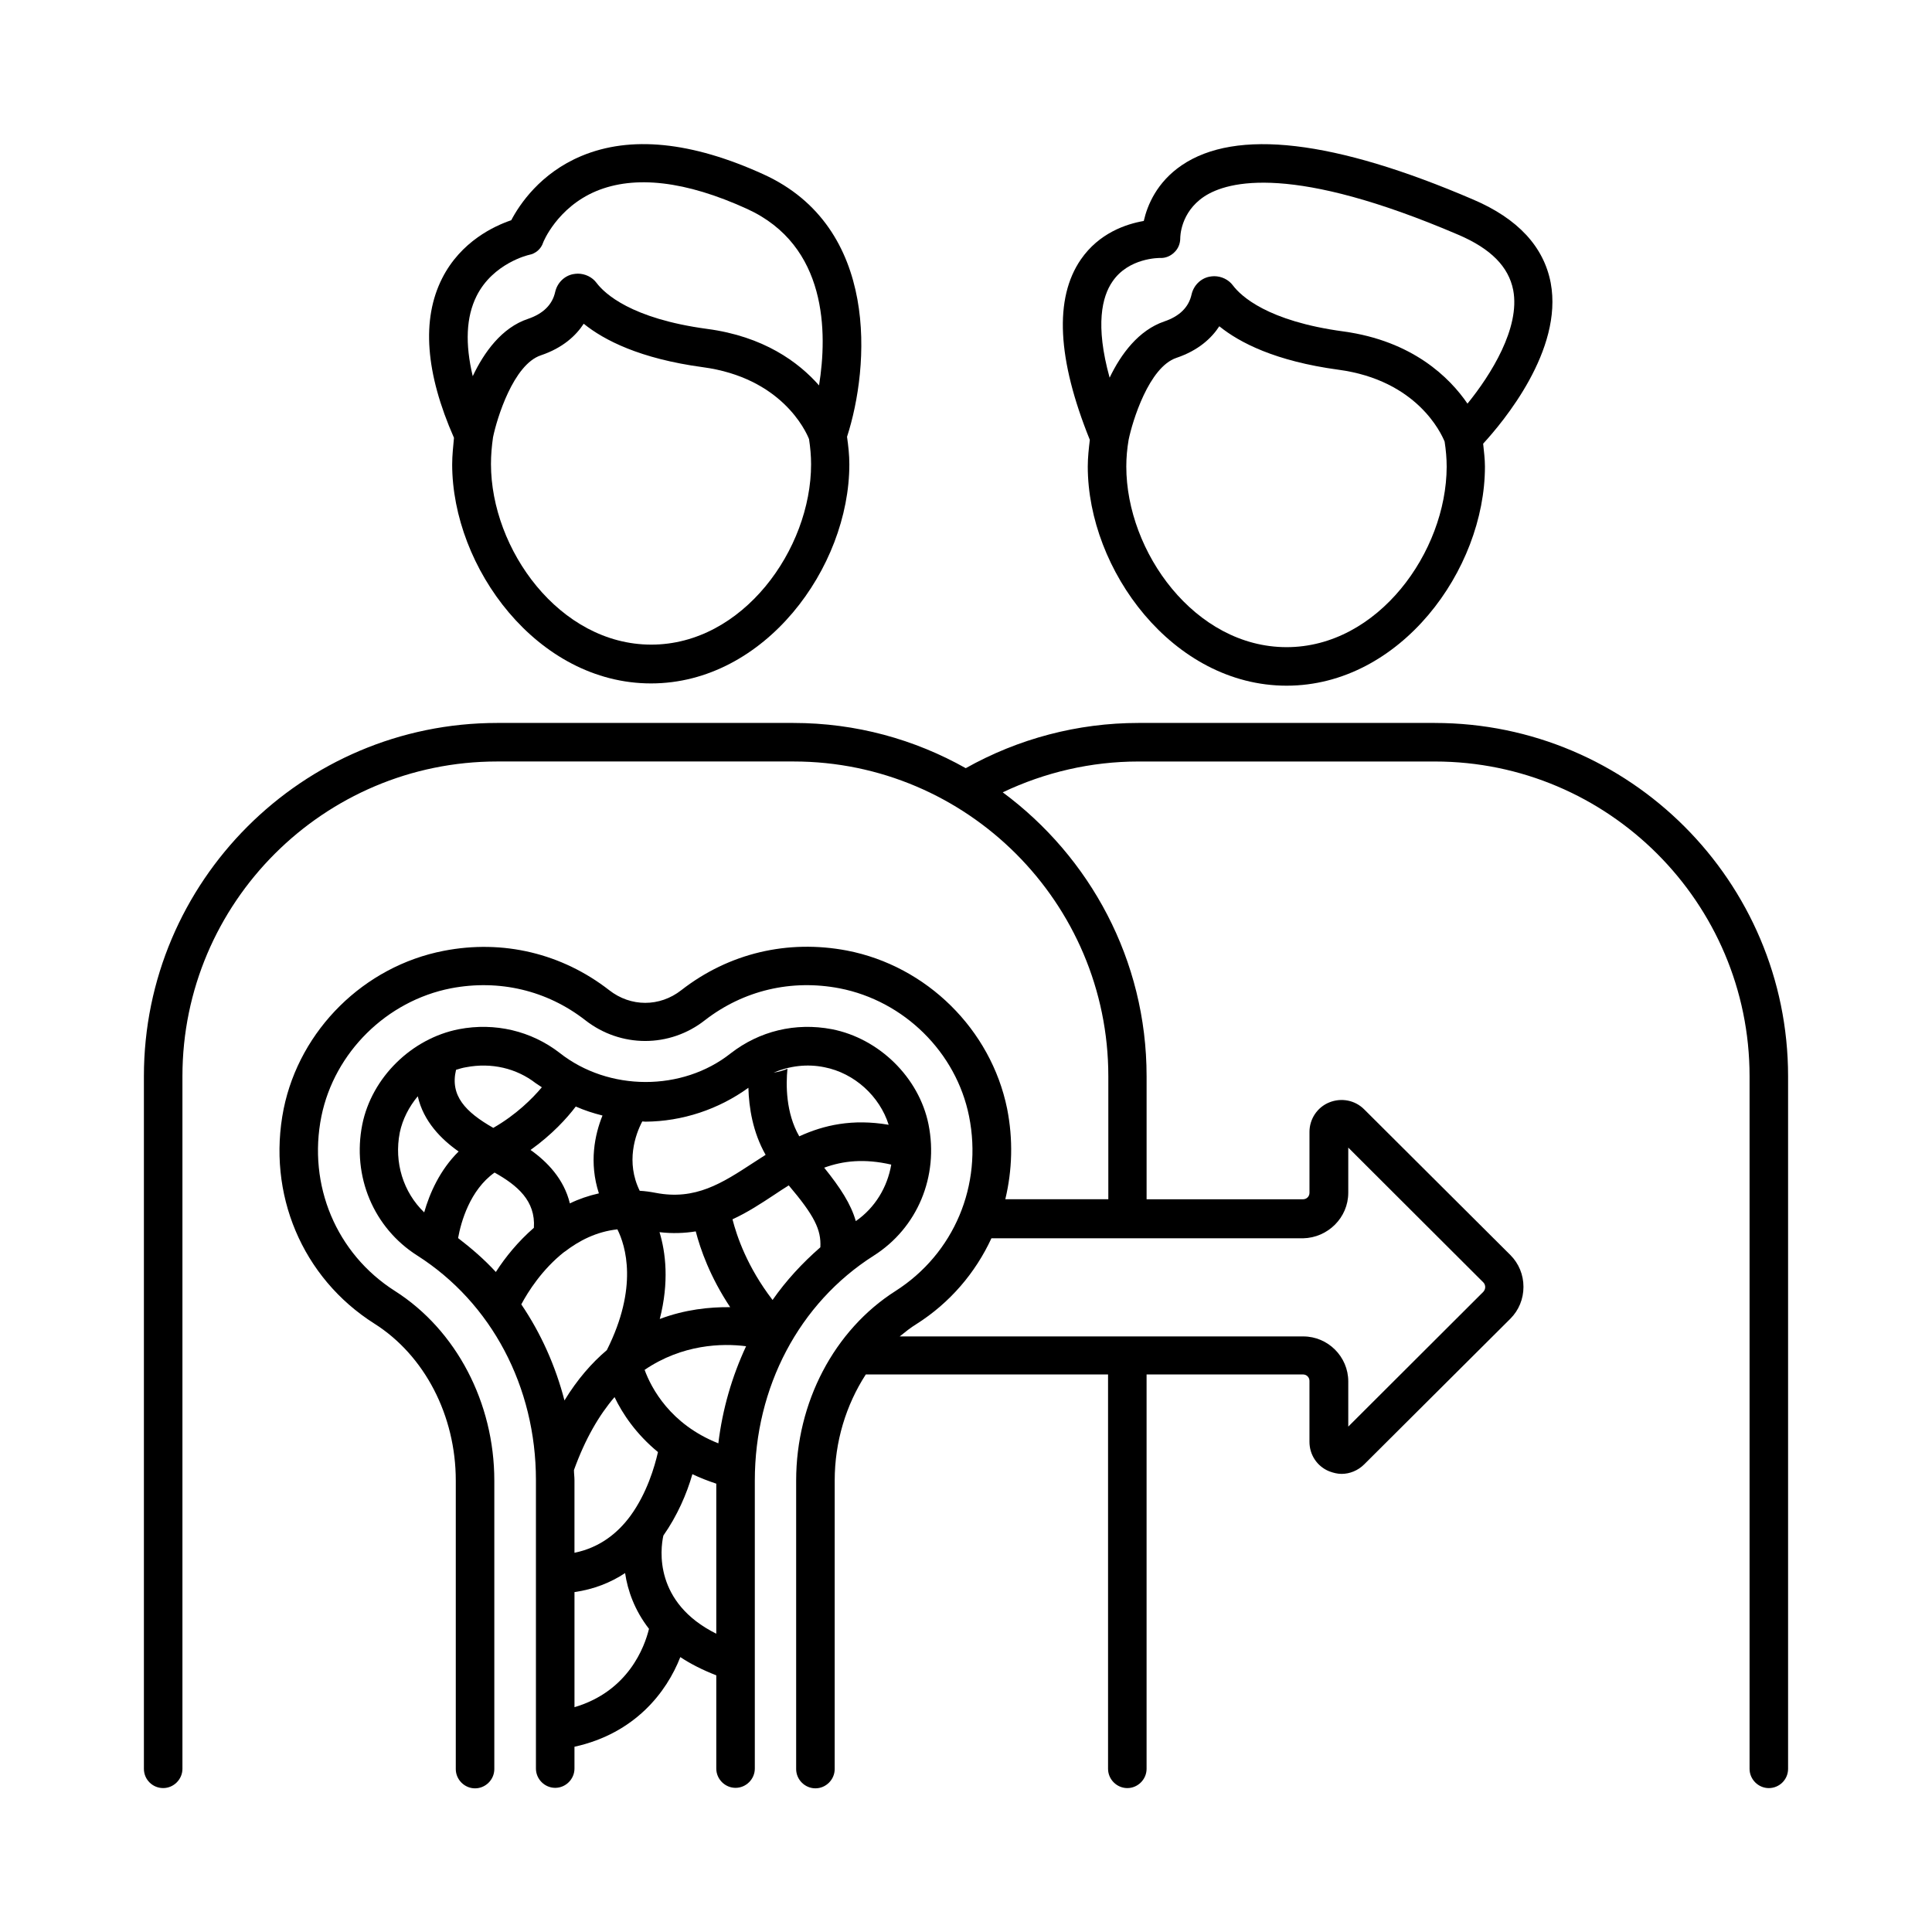
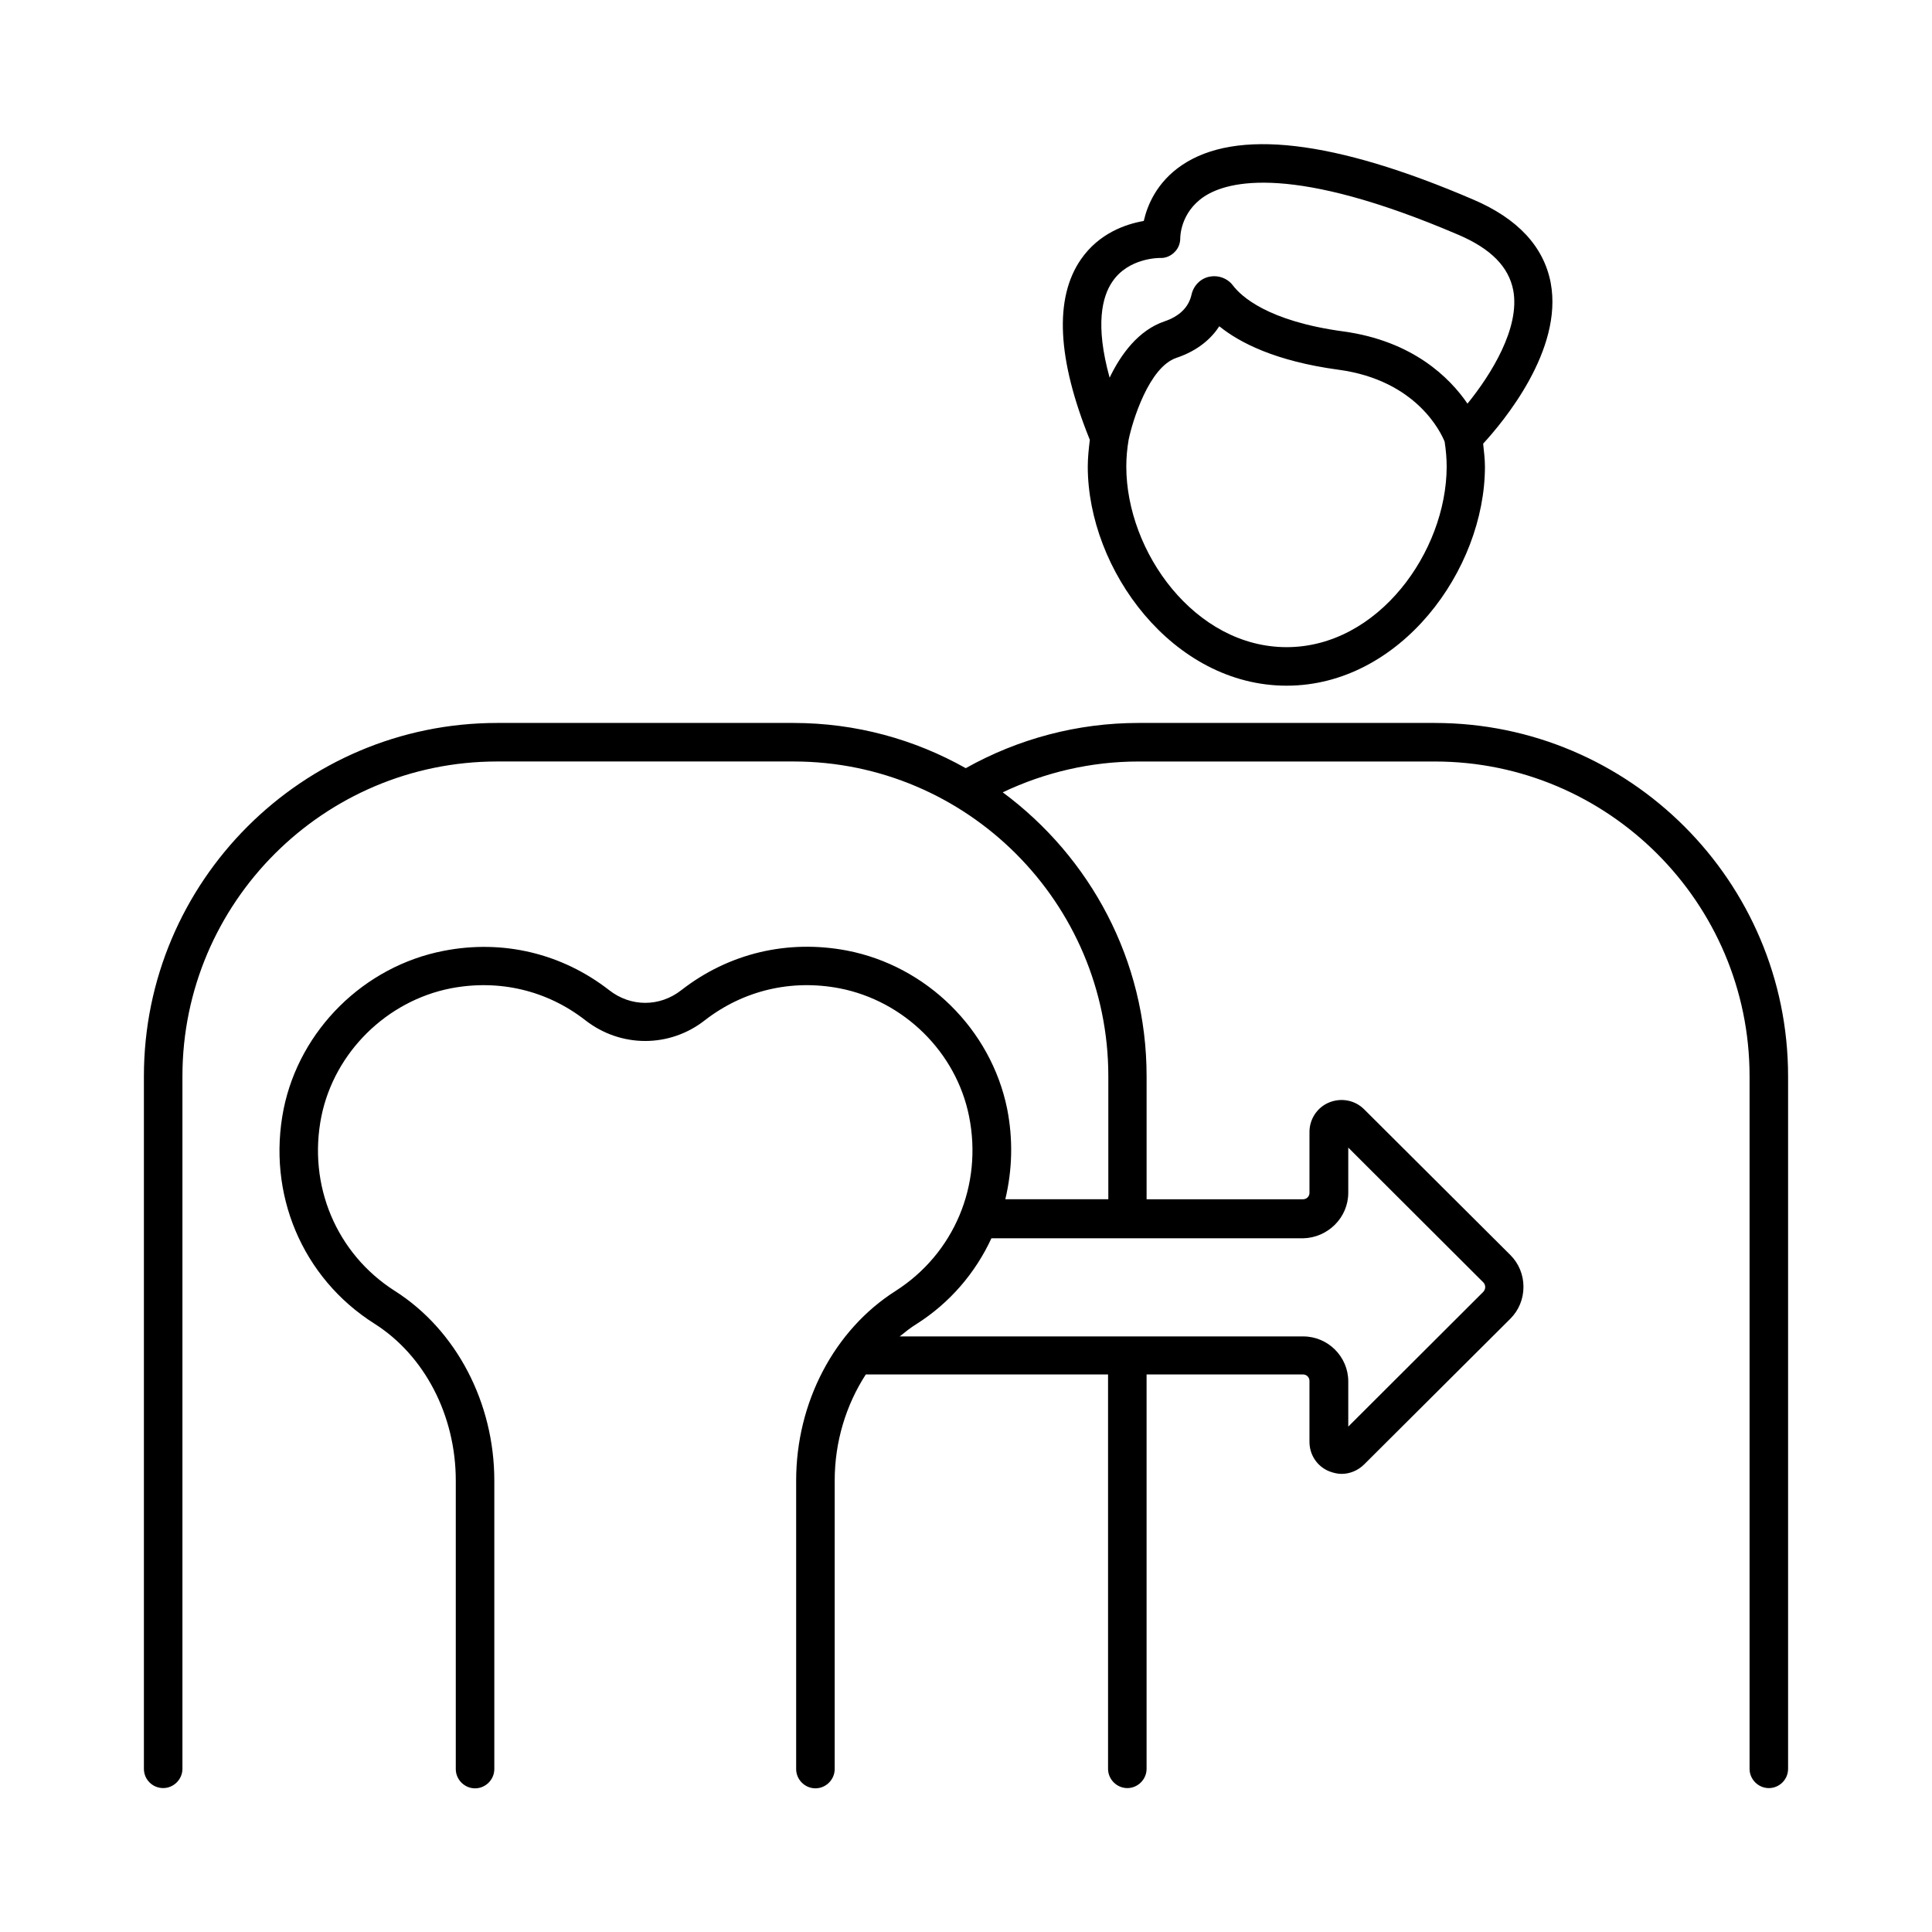
<svg xmlns="http://www.w3.org/2000/svg" fill="#000000" width="800px" height="800px" version="1.1" viewBox="144 144 512 512">
  <g>
    <path d="m524.25 335.59h-78.566c-16.066 0-31.793 4.152-45.75 11.984-13.547-7.625-29.07-11.984-45.684-11.984h-78.5c-51.609 0-93.613 42.004-93.613 93.613v183.55c0 2.859 2.312 5.106 5.106 5.106 2.793 0 5.106-2.316 5.106-5.106v-183.55c0-45.957 37.445-83.402 83.402-83.402h78.566c45.957 0 83.402 37.445 83.402 83.402v32.613h-27.301c1.84-7.691 2.109-15.797 0.477-24.031-4.289-20.969-21.309-37.785-42.414-41.871-15.727-2.996-31.316 0.68-43.914 10.484-5.719 4.492-13.414 4.492-19.133 0-12.527-9.734-28.117-13.48-43.844-10.418-21.105 4.086-38.125 20.902-42.414 41.871-4.492 22.469 4.902 44.797 24.031 56.918 13.344 8.441 21.582 24.375 21.582 41.598v76.457c0 2.793 2.316 5.106 5.106 5.106 2.793 0 5.106-2.316 5.106-5.106v-76.461c0-20.629-10.078-39.895-26.348-50.246-15.523-9.871-23.148-28.051-19.473-46.297 3.473-16.953 17.293-30.57 34.312-33.906 12.801-2.449 25.461 0.543 35.605 8.441 9.395 7.352 22.398 7.352 31.727 0 10.211-7.898 22.875-10.895 35.676-8.441 17.09 3.336 30.91 16.953 34.312 33.906 3.676 18.312-4.016 36.426-19.473 46.297-16.273 10.348-26.348 29.547-26.348 50.246v76.457c0 2.793 2.316 5.106 5.106 5.106 2.793 0 5.106-2.316 5.106-5.106l0.004-76.457c0-10.281 2.996-20.016 8.238-28.117h64.203v104.51c0 2.793 2.316 5.106 5.106 5.106 2.793 0 5.106-2.316 5.106-5.106v-104.51h41.461c0.953 0 1.703 0.75 1.703 1.703v16.137c0 3.473 2.043 6.535 5.242 7.828 1.09 0.41 2.18 0.68 3.269 0.68 2.18 0 4.356-0.887 5.992-2.519l38.738-38.602c2.246-2.246 3.473-5.242 3.473-8.441 0-3.199-1.227-6.195-3.473-8.441l-38.738-38.602c-2.449-2.449-6.059-3.133-9.258-1.84-3.199 1.293-5.242 4.426-5.242 7.828v16.137c0 0.953-0.75 1.703-1.703 1.703h-41.461v-32.613c0-30.84-15.047-58.141-38.125-75.23 11.164-5.309 23.422-8.168 35.949-8.168h78.566c45.957 0 83.402 37.445 83.402 83.402v183.55c0 2.793 2.316 5.106 5.106 5.106 2.785-0.004 5.102-2.25 5.102-5.109v-183.55c0-51.609-42.008-93.613-93.613-93.613zm-22.945 124.52v-11.984l35.812 35.742c0.41 0.41 0.477 0.953 0.477 1.227 0 0.273-0.066 0.75-0.477 1.227l-35.812 35.742v-11.984c0-6.535-5.379-11.914-11.914-11.914h-106.96c1.43-1.156 2.859-2.316 4.426-3.269 8.918-5.652 15.66-13.617 19.879-22.738h82.582c6.606-0.133 11.984-5.512 11.984-12.047z" />
    <path d="m432.27 267.64c0 27.367 22.535 58.074 52.695 58.074 30.094 0 52.559-30.637 52.559-58.074 0-2.043-0.273-4.016-0.477-6.059 5.309-5.785 21.242-24.781 17.906-42.621-1.836-9.598-8.715-17.02-20.492-22.055-36.902-15.863-62.906-18.859-77.273-9.121-6.606 4.492-9.121 10.555-10.078 14.773-4.699 0.816-11.848 3.199-16.68 10.211-7.082 10.281-6.262 26.414 2.383 47.793-0.27 2.312-0.543 4.695-0.543 7.078zm52.695 47.863c-24.305 0-42.484-25.258-42.484-47.863 0-2.316 0.203-4.699 0.613-7.082 1.02-4.969 5.379-19.266 12.664-21.719 5.856-1.973 9.328-5.242 11.371-8.375 5.379 4.356 14.91 9.258 31.523 11.508 20.902 2.793 27.301 16.883 28.188 19.062 0.34 2.18 0.543 4.426 0.543 6.672-0.07 22.539-18.18 47.797-42.418 47.797zm-46.16-96.879c4.289-6.332 12.391-6.262 12.664-6.262 1.363 0.066 2.723-0.477 3.746-1.496 1.02-0.953 1.566-2.316 1.566-3.746 0-0.273 0-6.809 6.332-11.031 6.398-4.223 23.691-8.578 67.402 10.145 8.578 3.676 13.277 8.441 14.5 14.637 1.906 10.008-5.922 22.469-12.117 30.094-4.699-6.875-14.5-16.613-32.883-19.133-20.152-2.723-27.164-9.395-29.277-12.188-1.156-1.566-3.062-2.449-4.969-2.449-0.41 0-0.887 0.066-1.293 0.137-2.316 0.477-4.152 2.316-4.699 4.699-0.75 3.402-3.199 5.785-7.215 7.148-6.809 2.316-11.508 8.645-14.5 14.91-3.887-14.027-1.98-21.52 0.742-25.465z" />
-     <path d="m263.83 267.04c0 27.367 22.535 58.074 52.695 58.074 30.094 0 52.559-30.637 52.559-58.074 0-2.449-0.273-4.902-0.613-7.285 5.992-18.52 8.715-55.555-22.195-69.582-18.996-8.645-35.199-10.281-48.203-4.832-10.895 4.562-16.406 12.867-18.586 17.02-4.426 1.496-13.344 5.582-18.312 15.387-5.516 10.895-4.426 25.121 3.133 42.277-0.203 2.316-0.477 4.633-0.477 7.016zm52.766 47.793c-24.305 0-42.484-25.258-42.484-47.863 0-2.383 0.203-4.699 0.543-7.082 1.02-4.969 5.379-19.266 12.664-21.719 5.856-1.973 9.328-5.242 11.371-8.375 5.379 4.356 14.91 9.258 31.523 11.508 20.832 2.793 27.301 16.816 28.188 19.062 0.34 2.246 0.543 4.426 0.543 6.672 0 22.539-18.109 47.797-42.348 47.797zm-46.297-92.387c4.356-8.715 13.82-10.895 13.891-10.895 1.77-0.34 3.199-1.566 3.746-3.269 0-0.066 3.676-9.258 14.023-13.617 10.281-4.289 23.762-2.723 40.031 4.699 21.309 9.734 21.309 32.816 19.062 46.773-5.445-6.195-14.707-13.004-29.684-14.977-20.152-2.723-27.164-9.395-29.277-12.188-1.156-1.566-3.062-2.449-4.969-2.449-0.41 0-0.887 0.066-1.293 0.137-2.316 0.477-4.152 2.316-4.699 4.699-0.75 3.402-3.199 5.785-7.215 7.148-6.945 2.316-11.641 8.852-14.637 15.184-2.043-8.586-1.77-15.664 1.02-21.246z" />
-     <path d="m375.49 476.8c11.641-7.352 17.359-21.039 14.57-34.859-2.519-12.391-13.07-22.738-25.598-25.191-9.668-1.84-19.199 0.477-26.824 6.398-12.801 10.145-32.34 10.145-45.344-0.137-7.488-5.785-17.09-8.102-26.688-6.262-12.527 2.449-23.078 12.801-25.598 25.258-2.723 13.754 2.996 27.367 14.57 34.723 19.676 12.527 31.453 34.789 31.453 59.504v76.457c0 2.793 2.316 5.106 5.106 5.106 2.793 0 5.106-2.316 5.106-5.106v-5.785c16.066-3.539 24.441-14.5 28.051-23.762 2.656 1.77 5.856 3.402 9.531 4.832v24.715c0 2.793 2.316 5.106 5.106 5.106 2.793 0 5.106-2.316 5.106-5.106v-76.32c0-24.781 11.777-47.043 31.453-59.57zm-4.695-9.191c-1.293-4.562-4.152-8.918-8.375-14.16 5.039-1.84 10.688-2.449 17.77-0.816-1.023 5.988-4.289 11.434-9.395 14.977zm-8.309-40.781c7.965 1.566 14.637 7.691 17.02 15.25-9.602-1.633-17.156 0.066-23.691 3.062-3.609-6.262-3.539-13.754-3.133-17.906-1.09 0.477-2.316 0.816-3.676 1.02 4.223-1.766 8.852-2.379 13.48-1.426zm-20.152 5.445c0.137 5.242 1.156 11.777 4.562 17.77-1.09 0.68-2.246 1.43-3.269 2.109-8.238 5.379-15.32 10.008-25.871 7.965-1.43-0.273-2.859-0.477-4.223-0.543-3.746-7.625-1.156-14.91 0.68-18.383 0.273 0 0.543 0.066 0.816 0.066 9.809-0.066 19.406-3.266 27.305-8.984zm-7.965 94.227c-12.73-5.039-17.77-14.637-19.539-19.473 10.008-6.809 20.562-7.082 26.891-6.262-3.742 8.031-6.262 16.68-7.352 25.734zm-23.285 19.199c-0.066 0-0.066 0 0 0-3.402 4.629-8.168 8.441-14.844 9.805v-19.199c0-0.953-0.137-1.84-0.137-2.723 2.996-8.305 6.672-14.57 10.758-19.336 2.109 4.426 5.719 9.805 11.508 14.57-0.883 3.879-2.926 10.891-7.285 16.883zm-26.484-96.949c5.719-4.086 9.668-8.441 11.984-11.508 2.316 1.02 4.629 1.77 7.082 2.383-2.043 5.039-3.609 12.461-0.953 20.629-2.723 0.613-5.309 1.496-7.691 2.656-1.57-6.469-5.996-11.027-10.422-14.16zm8.922 27.027c0.066 0 0.066-0.066 0.137-0.066 3.812-2.926 8.375-5.309 13.957-5.922 2.18 4.356 5.582 15.32-2.793 32-4.016 3.402-7.828 7.762-11.234 13.344-2.383-9.191-6.262-17.836-11.438-25.461 1.77-3.34 5.516-9.266 11.371-13.895zm43.98 14.637c-5.445-0.066-11.984 0.613-18.656 3.133 2.519-9.805 1.566-17.633-0.066-23.012 3.402 0.41 6.606 0.273 9.602-0.203 1.223 4.695 3.742 11.98 9.121 20.082zm-69.988-63.586c6.738-1.293 13.344 0.273 18.449 4.223 0.543 0.41 1.09 0.68 1.633 1.09-2.519 2.996-6.809 7.285-12.867 10.758-7.422-4.223-11.508-8.578-9.871-15.387 0.883-0.277 1.77-0.547 2.656-0.684zm-17.566 17.293c0.75-3.539 2.449-6.809 4.766-9.602 1.496 6.672 6.262 11.438 10.824 14.637-4.969 4.902-7.691 11.098-9.121 16.137-5.516-5.309-8.035-13.207-6.469-21.172zm15.453 27.98c0.75-4.223 3.133-12.73 9.668-17.359 6.059 3.402 10.895 7.488 10.418 14.637-4.152 3.609-7.559 7.762-10.078 11.711-3.062-3.336-6.465-6.266-10.008-8.988zm30.844 124.32v-30.5c5.176-0.75 9.602-2.519 13.414-5.039 0.68 4.629 2.519 9.871 6.332 14.773-1.16 4.766-5.449 16.543-19.746 20.766zm23.555-45.48c3.676-5.242 6.195-11.031 7.691-16.273 1.973 0.953 4.086 1.77 6.332 2.519v39.762c-16.543-8.238-14.84-22.332-14.023-26.008zm28.938-62.434c-6.738-8.781-9.465-16.883-10.621-21.379 4.016-1.84 7.625-4.223 11.031-6.469 1.293-0.887 2.586-1.703 3.879-2.519 6.738 7.965 8.645 11.711 8.375 16.406-4.769 4.16-9.059 8.789-12.664 13.961z" />
  </g>
</svg>